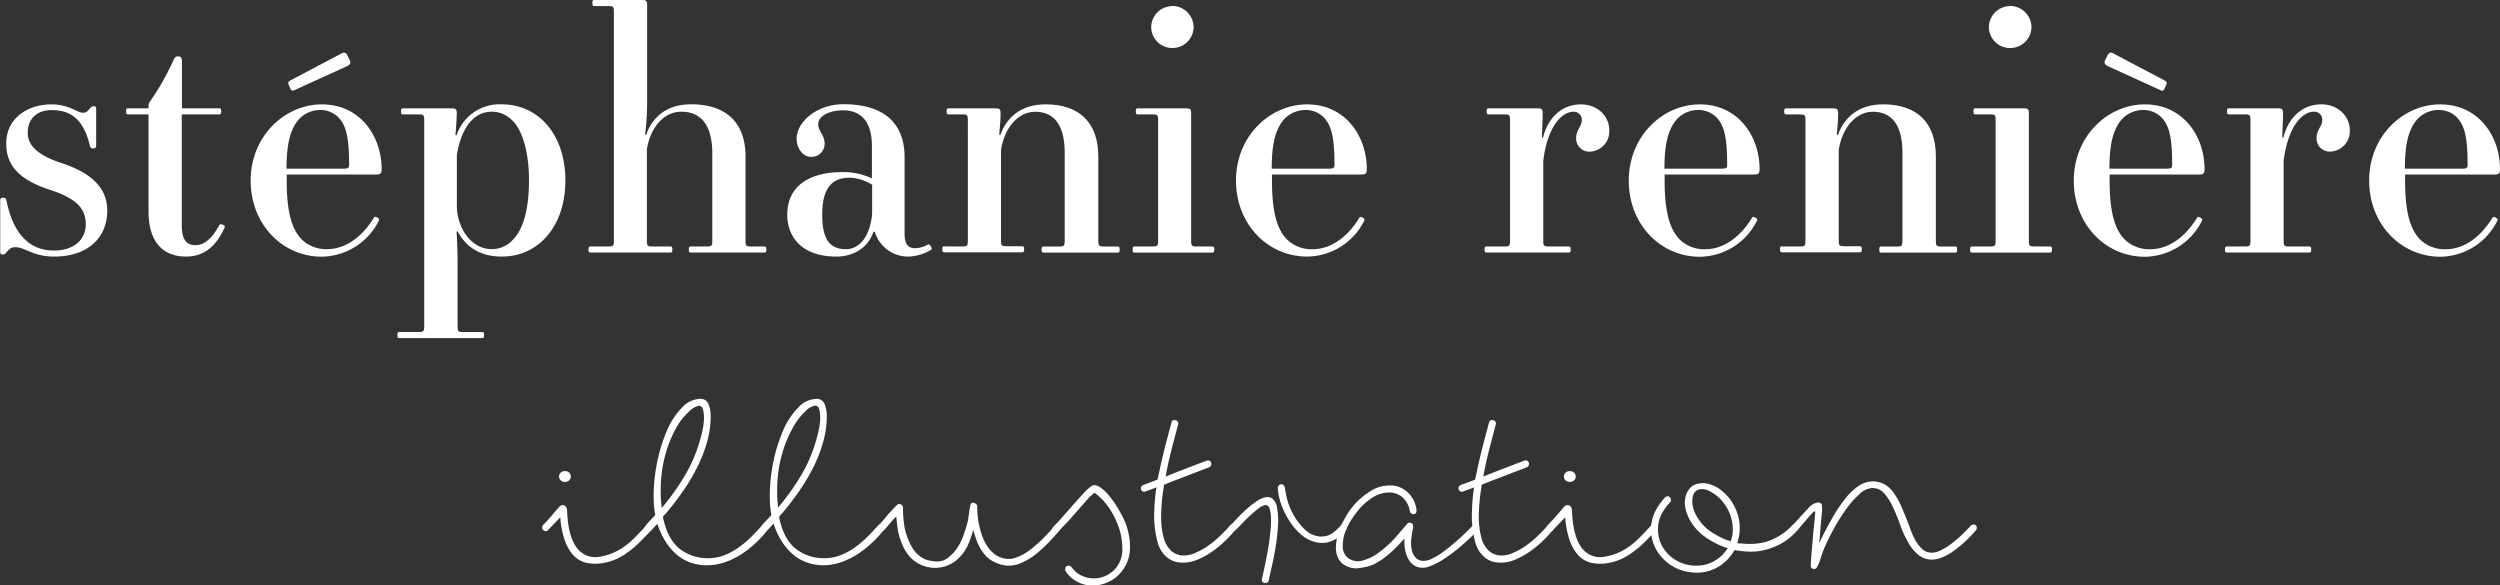
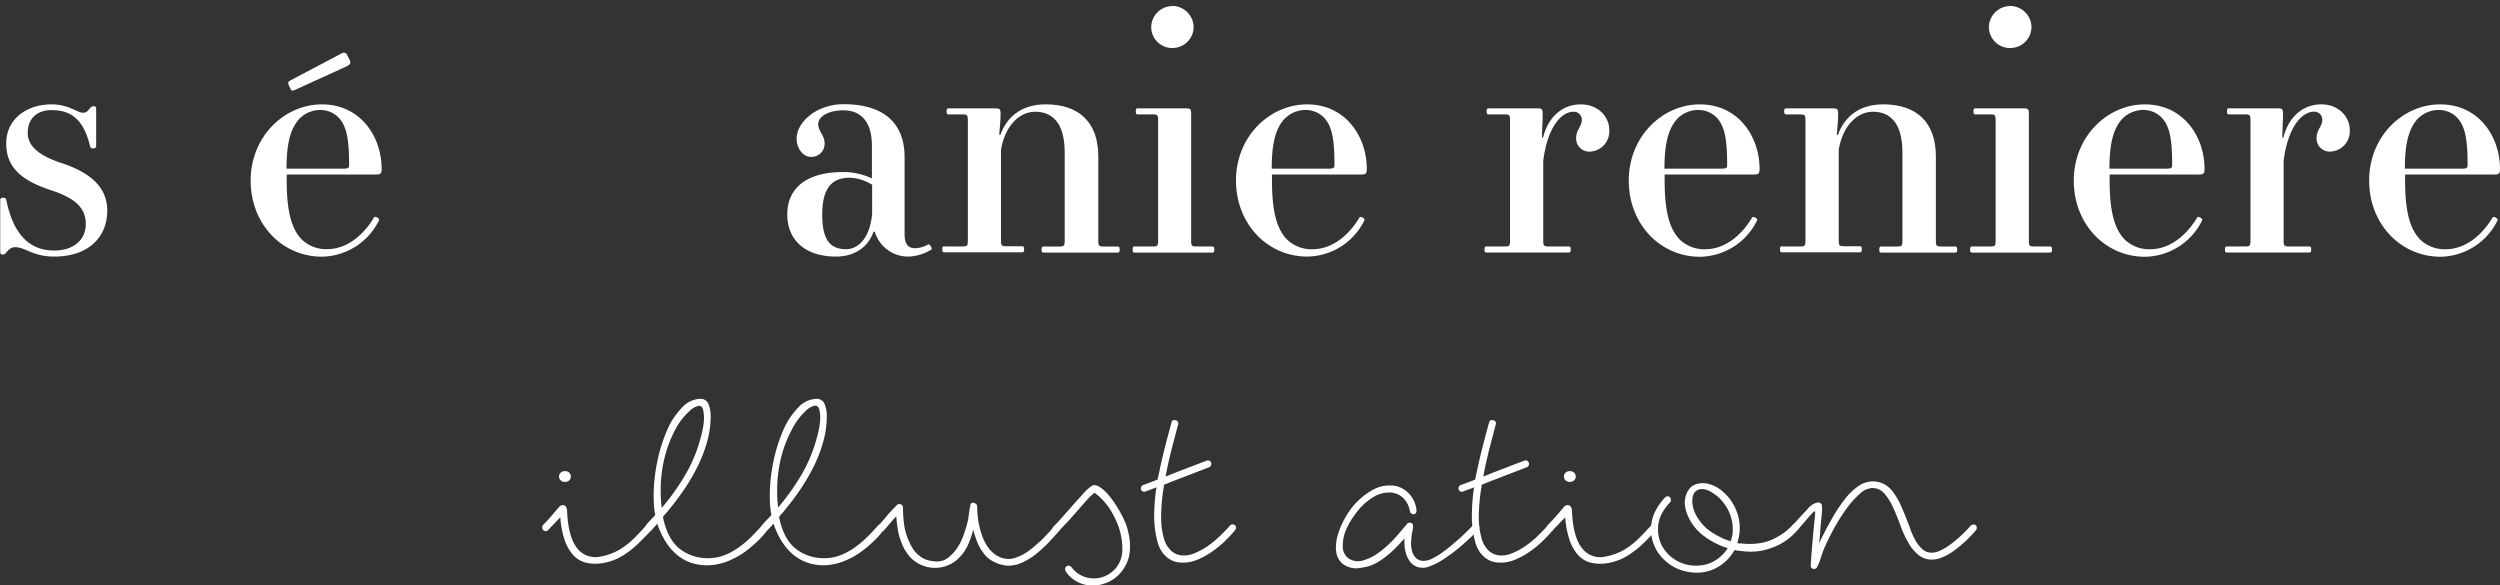
<svg xmlns="http://www.w3.org/2000/svg" viewBox="0 0 550.83 129">
  <rect x="0" y="0" width="550.83" height="129" fill="#333333" stroke="none" />
  <defs>
    <style>.cls-1{fill:#fff;}</style>
  </defs>
  <title>Fichier 2</title>
  <g id="Calque_2" data-name="Calque 2">
    <g id="Calque_1-2" data-name="Calque 1">
      <path class="cls-1" d="M11.3,23c4,0,5.62,1.84,7,1.84.74,0,1-.37,1.55-1a.94.94,0,0,1,.82-.44c.37,0,.52.22.52.59v8.27c0,.23-.29.44-.67.44a.61.61,0,0,1-.67-.44c-1.32-5.54-3.83-8-8.49-8-3.33,0-5.25,2-5.25,5,0,2.37,1.55,4.73,7.39,6.65,7.24,2.37,10.13,5.91,10.13,10.5,0,5.91-4.22,10.12-11.68,10.12-4.73,0-6.35-2.07-8.65-2.07-.73,0-1.25.37-1.92,1.18a.92.92,0,0,1-.81.45c-.37,0-.52-.23-.52-.59V44c0-.22.22-.44.67-.44s.59.22.66.44C2.81,51.21,6.21,55.2,11.9,55.2c4.36,0,7-2.36,7-5.84,0-3.32-2-5.61-7.69-7.46-6.8-2.22-9.83-5.25-9.83-10.27C1.33,26.16,6,23,11.3,23" />
-       <path class="cls-1" d="M28.22,23.87h4.51V23.2a1.26,1.26,0,0,1,.3-.81A55.63,55.63,0,0,0,38.2,13.3c.37-.73.52-.88,1-.88.59,0,.89.15.89,1.25v10.2h8.21c.29,0,.44.07.44.66s-.15.67-.44.67H40.05V49.66c0,3.25,1.1,4.36,3.1,4.36,1.7,0,3.55-1.34,5.17-4.43.23-.45,1.41.07,1.19.51-2,4.44-4.81,6.43-8.5,6.43-5.24,0-8.28-3.33-8.28-10V25.2H28.22c-.29,0-.44-.08-.44-.67s.15-.66.44-.66" />
      <path class="cls-1" d="M70.94,23c8.41,0,13.15,7,13.15,14.26,0,1-.3,1.19-1.19,1.19H63.17v1.32c0,7.17,1.19,10.87,3.4,13.08A7.8,7.8,0,0,0,72,54.9c4.8,0,8.35-3.55,10.42-7,.22-.37,1.26.22,1.11.59a14.23,14.23,0,0,1-12.64,8.06c-8.65,0-15.66-7.1-15.66-16.78S62.65,23,70.94,23m-4.81,3c-2.36,2.37-3,6.28-3,11.16H75.59c1,0,1.33-.08,1.33-.81,0-5.92-.59-8.72-2.44-10.57a5.64,5.64,0,0,0-4-1.55A6.49,6.49,0,0,0,66.13,26" />
-       <path class="cls-1" d="M88,73.15h4.21c1.11,0,1.26-.14,1.26-1.25V26.45c0-1.1-.15-1.25-1.26-1.25H88.74c-.3,0-.37-.08-.37-.66s.07-.67.37-.67H99.38c1.11,0,1.26.15,1.26,1.25,0,.37-.15,3.33-.3,4.59l.23.15a10,10,0,0,1,10-6.87c8,0,14,6.58,14,16.77s-6,16.77-14,16.77c-4.88,0-8-2.21-9.75-5.61l-.22.15c.07.89.22,4.44.22,7.31V71.91c0,1.11.14,1.25,1.25,1.25h4.14c.3,0,.45.08.45.67s-.15.66-.45.66H88c-.29,0-.44-.07-.44-.66s.15-.68.44-.68m25-46.48a6.27,6.27,0,0,0-4.66-2.06c-4,0-6.72,3.62-7.68,9.53V45.89c.36,5,3.47,9,7.68,9a6.17,6.17,0,0,0,4.66-2.06c1.85-1.85,3.55-5.62,3.55-13.09,0-6.86-1.7-11.23-3.55-13.08" />
-       <path class="cls-1" d="M130.11,54.31H134c1.11,0,1.26-.15,1.26-1.25V2.58c0-1.11-.15-1.25-1.26-1.25h-3.1c-.3,0-.37-.07-.37-.66s.08-.67.37-.67h10.42c1.11,0,1.26.15,1.26,1.26V23.13a61.46,61.46,0,0,1-.44,6.5l.22.15c1.18-3.55,4.13-6.8,9.9-6.8,7.84,0,12,4.14,12,11.45V53.06c0,1.1.15,1.25,1.26,1.25h2.88c.3,0,.44.07.44.67s-.14.66-.44.66H152.21c-.3,0-.44-.07-.44-.66s.14-.67.44-.67h3.47c1.1,0,1.26-.15,1.26-1.25V33.77c0-6.28-2.59-9.16-6.8-9.16-3.85,0-6.81,3.39-7.61,8.27V53.06c0,1.1.15,1.25,1.25,1.25h3.92c.29,0,.44.07.44.67s-.15.66-.44.66H130.11c-.29,0-.44-.07-.44-.66s.15-.67.44-.67" />
      <path class="cls-1" d="M185.68,37.91a14.85,14.85,0,0,1,6.43,1.4V32.14c0-5.61-2.66-7.83-6.28-7.83s-5.55,1.55-5.55,3c0,1.7,1.41,2.37,1.41,4.36a2.88,2.88,0,0,1-3,2.89c-1.77,0-3.17-1.85-3.17-4,0-3.61,4.35-7.6,10.34-7.6,9,0,13.45,4.28,13.45,11.67V51.58c0,2.36.89,3.11,2.36,3.11a6.11,6.11,0,0,0,2.81-.82c.37-.22,1,.89.74,1.11a10,10,0,0,1-5.47,1.55,7.66,7.66,0,0,1-7-5.47h-.3c-1.18,3.47-4.28,5.47-8.2,5.47-7.46,0-10.79-4.21-10.79-9.24,0-6,4.43-9.38,12.27-9.38m.66,17c3,0,5.32-2.88,5.77-7.76V40.71a9.78,9.78,0,0,0-5-1.55c-3.62,0-6,2-6,8.13,0,5.7,1.84,7.61,5.24,7.61" />
      <path class="cls-1" d="M208.06,54.31H212c1.1,0,1.25-.15,1.25-1.25V26.46c0-1.11-.15-1.26-1.25-1.26h-3c-.29,0-.44-.08-.44-.66s.15-.67.44-.67h10.2c1.11,0,1.26.15,1.26,1.26s-.15,3-.3,4.51l.23.14c1.25-3.54,4.2-6.79,10-6.79,7.46,0,11.6,4.06,11.6,11.45V53.06c0,1.11.15,1.26,1.26,1.26h3c.3,0,.45.07.45.66s-.15.67-.45.67H229.94c-.3,0-.45-.08-.45-.67s.15-.66.45-.66h3.4c1.1,0,1.25-.16,1.25-1.26V33.62c0-6.65-2.81-9-6.5-9S221.36,28,220.55,33v20c0,1.11.15,1.26,1.26,1.26h3.4c.3,0,.44.07.44.66s-.14.67-.44.67H208.06c-.29,0-.44-.08-.44-.67s.15-.66.44-.66" />
      <path class="cls-1" d="M250,54.31h3.92c1.1,0,1.25-.15,1.25-1.25V26.46c0-1.11-.15-1.26-1.25-1.26H250.7c-.3,0-.45-.08-.45-.66s.15-.67.45-.67h10.49c1.11,0,1.26.15,1.26,1.26V53.06c0,1.11.15,1.25,1.25,1.25h3.4c.3,0,.45.08.45.67s-.15.67-.45.67H250c-.29,0-.44-.08-.44-.67s.14-.67.44-.67m8.35-53A4.75,4.75,0,0,1,263,6a4.69,4.69,0,0,1-4.73,4.58A4.63,4.63,0,0,1,253.65,6a4.69,4.69,0,0,1,4.66-4.66" />
      <path class="cls-1" d="M288,23c8.42,0,13.15,7,13.15,14.26,0,1-.29,1.19-1.18,1.19H280.26v1.32c0,7.17,1.17,10.87,3.39,13.08a7.82,7.82,0,0,0,5.47,2.07c4.8,0,8.35-3.55,10.42-7,.22-.37,1.25.22,1.1.59A14.2,14.2,0,0,1,288,56.53c-8.64,0-15.67-7.1-15.67-16.78S279.74,23,288,23m-4.8,3c-2.37,2.37-3,6.28-3,11.16h12.5c1,0,1.33-.08,1.33-.81,0-5.92-.6-8.72-2.44-10.57a5.67,5.67,0,0,0-4-1.55A6.47,6.47,0,0,0,283.21,26" />
      <path class="cls-1" d="M327.54,54.31h3.91c1.12,0,1.26-.15,1.26-1.25V26.46c0-1.11-.14-1.26-1.26-1.26H328c-.3,0-.44-.08-.44-.66s.14-.67.44-.67h10.64c1.11,0,1.26.15,1.26,1.26v.37c0,.74-.15,3.62-.15,4.73l.22.15C341,26,344.09,23,348.3,23c3.84,0,6.28,2.73,6.28,5.69a4.48,4.48,0,0,1-4.21,4.72,2.9,2.9,0,0,1-3.1-2.88c0-2,1.25-2.66,1.25-4.06a1.74,1.74,0,0,0-1.85-1.85c-2.58,0-5.69,3.25-6.64,10.78V53.05c0,1.11.14,1.26,1.25,1.26h4.36c.29,0,.44.07.44.66s-.14.67-.44.67H327.53c-.29,0-.44-.08-.44-.67s.15-.66.45-.66" />
      <path class="cls-1" d="M374.53,23c8.43,0,13.16,7,13.16,14.26,0,1-.3,1.19-1.19,1.19H366.77v1.32c0,7.17,1.19,10.87,3.41,13.08a7.78,7.78,0,0,0,5.46,2.07c4.81,0,8.35-3.55,10.42-7,.22-.37,1.26.22,1.11.59a14.23,14.23,0,0,1-12.64,8.06c-8.64,0-15.66-7.1-15.66-16.78S366.25,23,374.53,23m-4.8,3c-2.36,2.37-3,6.28-3,11.16h12.49c1,0,1.33-.08,1.33-.81,0-5.92-.59-8.72-2.44-10.57a5.65,5.65,0,0,0-4-1.55A6.47,6.47,0,0,0,369.73,26" />
      <path class="cls-1" d="M392.63,54.31h3.92c1.11,0,1.25-.15,1.25-1.25V26.46c0-1.11-.14-1.26-1.25-1.26h-3c-.29,0-.44-.08-.44-.66s.14-.67.44-.67h10.19c1.12,0,1.26.15,1.26,1.26s-.14,3-.29,4.51l.22.14c1.26-3.54,4.21-6.79,10-6.79,7.46,0,11.6,4.06,11.6,11.45V53.06c0,1.11.15,1.26,1.26,1.26h3c.29,0,.44.07.44.66s-.14.67-.44.67H414.51c-.3,0-.45-.08-.45-.67s.15-.66.45-.66h3.4c1.11,0,1.26-.16,1.26-1.26V33.62c0-6.65-2.81-9-6.5-9S405.94,28,405.13,33v20c0,1.11.14,1.26,1.25,1.26h3.4c.29,0,.44.07.44.66s-.15.67-.44.67H392.64c-.3,0-.45-.08-.45-.67s.15-.66.44-.66" />
      <path class="cls-1" d="M434.52,54.31h3.92c1.11,0,1.26-.15,1.26-1.25V26.46c0-1.11-.15-1.26-1.26-1.26h-3.18c-.29,0-.44-.08-.44-.66s.14-.67.44-.67h10.5c1.11,0,1.26.15,1.26,1.26V53.06c0,1.11.14,1.25,1.25,1.25h3.4c.29,0,.45.08.45.67s-.15.67-.45.67H434.52c-.29,0-.44-.08-.44-.67s.15-.67.44-.67m8.36-53A4.74,4.74,0,0,1,447.6,6a4.68,4.68,0,0,1-4.72,4.58A4.63,4.63,0,0,1,438.22,6a4.69,4.69,0,0,1,4.66-4.66" />
      <path class="cls-1" d="M472.58,23c8.43,0,13.15,7,13.15,14.26,0,1-.29,1.19-1.18,1.19H464.82v1.32c0,7.17,1.19,10.87,3.4,13.08a7.82,7.82,0,0,0,5.47,2.07c4.8,0,8.35-3.55,10.42-7,.22-.37,1.25.22,1.11.59a14.23,14.23,0,0,1-12.64,8.06c-8.64,0-15.66-7.1-15.66-16.78S464.3,23,472.58,23m-4.8,3c-2.37,2.37-3,6.28-3,11.16h12.48c1,0,1.34-.08,1.34-.81,0-5.92-.59-8.72-2.44-10.57a5.65,5.65,0,0,0-4-1.55A6.47,6.47,0,0,0,467.78,26" />
      <path class="cls-1" d="M490.68,54.31h3.92c1.1,0,1.25-.15,1.25-1.25V26.46c0-1.11-.15-1.26-1.25-1.26h-3.48c-.29,0-.44-.08-.44-.66s.14-.67.44-.67h10.64c1.11,0,1.26.15,1.26,1.26v.37c0,.74-.15,3.62-.15,4.73l.23.15c1-4.36,4.14-7.39,8.35-7.39,3.84,0,6.28,2.73,6.28,5.69a4.48,4.48,0,0,1-4.22,4.72,2.9,2.9,0,0,1-3.1-2.88c0-2,1.26-2.66,1.26-4.06a1.75,1.75,0,0,0-1.85-1.85c-2.58,0-5.69,3.25-6.66,10.78V53.05c0,1.11.15,1.26,1.26,1.26h4.36c.3,0,.45.07.45.66s-.15.67-.45.67h-18.1c-.29,0-.44-.08-.44-.67s.14-.66.44-.66" />
      <path class="cls-1" d="M537.67,23c8.43,0,13.16,7,13.16,14.26,0,1-.3,1.19-1.18,1.19H529.92v1.32c0,7.17,1.18,10.87,3.39,13.08a7.82,7.82,0,0,0,5.47,2.07c4.8,0,8.35-3.55,10.42-7,.22-.37,1.25.22,1.11.59a14.23,14.23,0,0,1-12.64,8.06C529,56.53,522,49.43,522,39.75S529.39,23,537.67,23m-4.8,3c-2.36,2.37-3,6.28-3,11.16h12.49c1,0,1.33-.08,1.33-.81,0-5.92-.59-8.72-2.44-10.57a5.65,5.65,0,0,0-4-1.55A6.49,6.49,0,0,0,532.87,26" />
      <path class="cls-1" d="M64,19.55l-.41-.89c-.21-.47-.07-.68.41-.95l11.26-5.94a.8.8,0,0,1,1.16.21l.68,1.36c.27.55-.07.95-.62,1.23L64.94,19.83c-.61.27-.75.13-.95-.28" />
-       <path class="cls-1" d="M475.94,19.83l-11.53-5.26c-.55-.27-.89-.68-.62-1.23l.68-1.36a.79.79,0,0,1,1.16-.21l11.27,5.94c.47.27.61.47.4.95l-.4.89c-.21.41-.35.55-1,.28" />
      <path class="cls-1" d="M120.71,116.84a.67.67,0,0,1-.62.18.78.78,0,0,1-.47-.3,1,1,0,0,1-.15-.55.77.77,0,0,1,.26-.57q1-1,1.83-2c.57-.67,1.12-1.31,1.63-1.89a1,1,0,0,1,1.14-.36.89.89,0,0,1,.44.44,1.7,1.7,0,0,1,.18.81c.17,4.23,1.08,7.17,2.74,8.78a5.06,5.06,0,0,0,4.6,1.25,12.38,12.38,0,0,0,5.12-2.12,17.61,17.61,0,0,0,2.59-2.2c.79-.81,1.58-1.65,2.37-2.51a.72.72,0,0,1,.57-.31.82.82,0,0,1,.52.18.84.84,0,0,1,.26.52.81.81,0,0,1-.21.64c-.89.94-1.77,1.82-2.61,2.67a19.94,19.94,0,0,1-2.67,2.24,13.09,13.09,0,0,1-2.53,1.48,12.06,12.06,0,0,1-2.9.85,9.67,9.67,0,0,1-3.64-.08,5.58,5.58,0,0,1-3.13-2,10,10,0,0,1-1.65-3.1,20.13,20.13,0,0,1-.93-4.91ZM123.18,105a1.09,1.09,0,0,1,.37-.86,1.3,1.3,0,0,1,.92-.34,1.35,1.35,0,0,1,.94.34,1.15,1.15,0,0,1,.35.86,1.12,1.12,0,0,1-.35.84,1.33,1.33,0,0,1-.94.34,1.25,1.25,0,0,1-.92-.34,1.07,1.07,0,0,1-.37-.84" />
      <path class="cls-1" d="M143.3,116.94a.93.93,0,0,1-.57.21.61.61,0,0,1-.47-.24.79.79,0,0,1-.21-.54,1.3,1.3,0,0,1,.26-.59,5.57,5.57,0,0,1,.65-.8q.39-.42.78-.81a9.13,9.13,0,0,0,.64-.7,17.54,17.54,0,0,1-.29-2.14c-.05-.74-.07-1.47-.07-2.19a36.58,36.58,0,0,1,.75-7.17,34.7,34.7,0,0,1,2.09-6.89,16.53,16.53,0,0,1,3.34-5.2,5.7,5.7,0,0,1,4.05-2A1.83,1.83,0,0,1,156.09,89a7,7,0,0,1,.49,2.72,20.63,20.63,0,0,1-.77,5.58,31.34,31.34,0,0,1-2.1,5.46,42.38,42.38,0,0,1-3,5.14q-1.71,2.48-3.52,4.65a5.23,5.23,0,0,1-.56.67,5.27,5.27,0,0,0-.57.68c.66,3.24,1.88,5.55,3.67,7a10,10,0,0,0,6.31,2.09,9.9,9.9,0,0,0,3.46-.62,14.18,14.18,0,0,0,3.12-1.66,21,21,0,0,0,2.78-2.3c.85-.84,1.68-1.71,2.47-2.6a1,1,0,0,1,.68-.32c.45,0,.67.25.67.73a1.9,1.9,0,0,1-.47,1,15.16,15.16,0,0,1-1.13,1.32c-.45.47-.92.91-1.4,1.34s-.9.79-1.24,1.06a17.8,17.8,0,0,1-4.39,2.61,12.55,12.55,0,0,1-4.81,1,11.32,11.32,0,0,1-3.39-.51,9.91,9.91,0,0,1-3-1.61,12.14,12.14,0,0,1-2.56-2.82,17.64,17.64,0,0,1-2-4.2l-.72.79q-.37.41-.78.81m2.48-5.11a51.17,51.17,0,0,0,5.14-7.21,32.12,32.12,0,0,0,3.33-7.89,19.14,19.14,0,0,0,.54-2.2,12.37,12.37,0,0,0,.29-2.66,7.55,7.55,0,0,0-.2-1.68c-.14-.57-.45-.85-.93-.85a4,4,0,0,0-2.13,1.24A14.39,14.39,0,0,0,149,94.25a27.1,27.1,0,0,0-2.42,6,29.36,29.36,0,0,0-1,8.17c0,.59,0,1.16.05,1.7s.09,1.13.16,1.72" />
      <path class="cls-1" d="M168.89,116.94a1,1,0,0,1-.57.21.61.61,0,0,1-.47-.24.79.79,0,0,1-.21-.54,1.3,1.3,0,0,1,.26-.59,6.35,6.35,0,0,1,.65-.8q.39-.42.78-.81c.25-.26.47-.49.64-.7a17.54,17.54,0,0,1-.29-2.14c-.05-.74-.07-1.47-.07-2.19a37.32,37.32,0,0,1,.74-7.17,35.38,35.38,0,0,1,2.1-6.89,16.53,16.53,0,0,1,3.34-5.2,5.7,5.7,0,0,1,4.05-2A1.84,1.84,0,0,1,181.68,89a7,7,0,0,1,.49,2.72,20.64,20.64,0,0,1-.78,5.58,30.52,30.52,0,0,1-2.09,5.46,43.72,43.72,0,0,1-3,5.14q-1.71,2.48-3.52,4.65a4.58,4.58,0,0,1-.57.67,6.13,6.13,0,0,0-.56.68c.65,3.24,1.87,5.55,3.66,7a10.05,10.05,0,0,0,6.32,2.09,9.86,9.86,0,0,0,3.46-.62,14.18,14.18,0,0,0,3.12-1.66,20.25,20.25,0,0,0,2.77-2.3c.86-.84,1.68-1.71,2.48-2.6a.93.93,0,0,1,.67-.32c.45,0,.67.25.67.73a1.87,1.87,0,0,1-.46,1,13.81,13.81,0,0,1-1.14,1.32c-.45.47-.91.91-1.39,1.34s-.9.79-1.25,1.06a17.62,17.62,0,0,1-4.39,2.61,12.46,12.46,0,0,1-4.8,1A11.32,11.32,0,0,1,178,124a9.79,9.79,0,0,1-3-1.61,12.14,12.14,0,0,1-2.56-2.82,17.26,17.26,0,0,1-2-4.2l-.72.79q-.37.41-.78.81m2.47-5.11a51.25,51.25,0,0,0,5.15-7.21,32.12,32.12,0,0,0,3.33-7.89,21.5,21.5,0,0,0,.54-2.2,12.37,12.37,0,0,0,.29-2.66,7,7,0,0,0-.21-1.68c-.13-.57-.45-.85-.93-.85a4,4,0,0,0-2.12,1.24,14.39,14.39,0,0,0-2.79,3.67,27.58,27.58,0,0,0-2.43,6,29.38,29.38,0,0,0-1,8.17c0,.59,0,1.16.05,1.7s.09,1.13.15,1.72" />
      <path class="cls-1" d="M194.63,116.89a.71.71,0,0,1-1,0,.81.81,0,0,1-.13-1c.7-.8,1.37-1.57,2-2.33s1.34-1.5,2.07-2.22a.77.77,0,0,1,.88-.23.83.83,0,0,1,.51.8,26.07,26.07,0,0,0,.24,3.59,12.8,12.8,0,0,0,.9,3.34,13.77,13.77,0,0,0,1,2,6.3,6.3,0,0,0,1.63,1.73,4.8,4.8,0,0,0,1.88.9,8,8,0,0,0,1.84.24,3.86,3.86,0,0,0,2.38-.78,8.82,8.82,0,0,0,1.8-1.81,11.57,11.57,0,0,0,1.66-3.18,31.46,31.46,0,0,0,1-3.33c.08-.48.15-1,.23-1.66s.18-1.16.29-1.65a.55.55,0,0,1,.31-.49.61.61,0,0,1,.51,0,1.11,1.11,0,0,1,.47.27.78.78,0,0,1,.21.58,20.22,20.22,0,0,0,.13,2.24,17.77,17.77,0,0,0,.44,2.45,16.21,16.21,0,0,0,.8,2.41,9,9,0,0,0,1.22,2.09,6.42,6.42,0,0,0,1.7,1.55,5.08,5.08,0,0,0,2.22.73,4.3,4.3,0,0,0,1.92-.24,10.4,10.4,0,0,0,2-.91,15.41,15.41,0,0,0,1.81-1.29c.58-.48,1.16-1,1.71-1.5s1.2-1.22,1.76-1.8,1-1.13,1.39-1.61a.86.86,0,0,1,.6-.31.68.68,0,0,1,.49.21.8.8,0,0,1,.23.51.83.83,0,0,1-.23.62c-.76.9-1.6,1.82-2.51,2.77a28.07,28.07,0,0,1-2.87,2.61,15.08,15.08,0,0,1-3.07,1.83,6.92,6.92,0,0,1-3.24.6,7.68,7.68,0,0,1-2.79-.83,6,6,0,0,1-2.27-1.86,10.25,10.25,0,0,1-1.22-2,14.31,14.31,0,0,1-.69-1.86c-.08-.21-.14-.42-.21-.65s-.14-.45-.21-.69a20.46,20.46,0,0,1-1.14,3.33,9.63,9.63,0,0,1-2,2.87,7.14,7.14,0,0,1-2.69,1.73,7.44,7.44,0,0,1-3.05.44,7.72,7.72,0,0,1-2.84-.75,7.24,7.24,0,0,1-2.38-1.84,10.73,10.73,0,0,1-1.81-3.26,12.65,12.65,0,0,1-.72-2.73c-.14-.94-.24-1.85-.31-2.75-.48.52-.95,1-1.42,1.57s-.95,1.11-1.43,1.66" />
      <path class="cls-1" d="M233.14,117.15a.73.73,0,0,1-1,0,.81.81,0,0,1-.13-1c.59-.59,1.21-1.25,1.87-2s1.32-1.48,2-2.27q1.4-1.6,2.64-2.94a11,11,0,0,1,1.86-1.76,1.18,1.18,0,0,1,1-.26,2.65,2.65,0,0,1,1.11.52,8.9,8.9,0,0,1,1.86,1.75,20.93,20.93,0,0,1,1.32,1.78c.39.61.68,1.06.85,1.37a21.93,21.93,0,0,1,1.35,2.64,13,13,0,0,1,.82,2.74,12.12,12.12,0,0,1,.23,3.82,8,8,0,0,1-1.16,3.47,8.07,8.07,0,0,1-3.1,3,8.46,8.46,0,0,1-3.46,1,7.22,7.22,0,0,1-3.42-.62,7.72,7.72,0,0,1-1.63-1,6.61,6.61,0,0,1-1.32-1.5.94.94,0,0,1-.13-.67.77.77,0,0,1,.32-.47.7.7,0,0,1,.54-.1,1,1,0,0,1,.56.36,6.24,6.24,0,0,0,1.37,1.35,5.93,5.93,0,0,0,1.58.77,6.31,6.31,0,0,0,6.93-2.14,6.38,6.38,0,0,0,1.29-3.7,15.28,15.28,0,0,0-.67-4.75,19.11,19.11,0,0,0-1.5-3.42,14.8,14.8,0,0,0-2-2.79,13.08,13.08,0,0,0-1.94-1.75,11.27,11.27,0,0,0-1.17,1c-.32.34-.69.76-1.11,1.24L236.1,114q-1.41,1.62-3,3.12" />
      <path class="cls-1" d="M258.11,93.06a.63.63,0,0,1,.36-.47,1,1,0,0,1,.54,0,.68.68,0,0,1,.46.28.64.64,0,0,1,.14.54c-.35,1.31-.72,2.72-1.12,4.24s-.78,3.1-1.16,4.75c-.17.86-.35,1.72-.52,2.59l2.13-.84c2.31-.89,4.65-1.79,7-2.68.49-.07.78.09.91.46a.83.83,0,0,1-.39,1l-7,2.69c-1,.38-2,.78-3,1.19a3.07,3.07,0,0,1-.06.57,41.4,41.4,0,0,0-.52,4.86,23.64,23.64,0,0,0,0,3.15,14.38,14.38,0,0,0,.47,2.85,6,6,0,0,0,1.73,3.15,4.09,4.09,0,0,0,2.56,1,5.8,5.8,0,0,0,2.48-.47,15.14,15.14,0,0,0,2.58-1.34,22.45,22.45,0,0,0,2.93-2.32c.91-.87,1.68-1.66,2.3-2.38a.77.77,0,0,1,1.08-.21c.38.25.44.61.16,1.09a26,26,0,0,1-2.46,2.63,21.78,21.78,0,0,1-2.92,2.33,16.41,16.41,0,0,1-3.1,1.65,8,8,0,0,1-4.14.52,5,5,0,0,1-2.68-1.32,6.39,6.39,0,0,1-1.71-2.76,22,22,0,0,1-.83-7.29,37.2,37.2,0,0,1,.47-5.07v-.06l-2.38.88a.86.86,0,0,1-.68,0,.75.75,0,0,1-.33-.42.82.82,0,0,1,.49-1c1.07-.38,2.12-.77,3.15-1.19.25-1.14.49-2.25.73-3.36.38-1.69.77-3.31,1.18-4.88s.8-3,1.15-4.3" />
-       <path class="cls-1" d="M272.17,116.79a1.2,1.2,0,0,1-.72.42A.59.59,0,0,1,271,117a.9.9,0,0,1-.21-.52.77.77,0,0,1,.18-.57c.55-.59,1.16-1.23,1.84-1.94s1.36-1.38,2.09-2a17.1,17.1,0,0,1,2.12-1.62,4.94,4.94,0,0,1,1.93-.81,1.86,1.86,0,0,1,1.55.45,3.55,3.55,0,0,1,.91,2.11,15.23,15.23,0,0,1,.17,3.75c-.08,1.36-.22,2.74-.44,4.14s-.46,2.77-.77,4.14-.59,2.61-.83,3.75a.73.73,0,0,1-.36.49.86.86,0,0,1-.55.07.77.77,0,0,1-.48-.28.58.58,0,0,1-.1-.59c.34-1.56.65-3,.93-4.37s.52-2.75.72-4.17c.1-1,.19-1.79.26-2.47a18.42,18.42,0,0,0,.08-2.28,8.29,8.29,0,0,0-.28-2.14c-.17-.61-.52-.89-1-.86a3.65,3.65,0,0,0-1.48.76c-.56.43-1.16.92-1.78,1.49s-1.21,1.16-1.78,1.77l-1.48,1.51m9.3-9.2a.9.9,0,0,1,.22-.65.77.77,0,0,1,.48-.26.75.75,0,0,1,.54.18.86.86,0,0,1,.32.58c.09.64.21,1.29.35,1.93a14.65,14.65,0,0,0,.57,1.94,14.43,14.43,0,0,0,1.45,2.89,16.68,16.68,0,0,0,2.12,2.54,5.51,5.51,0,0,0,3.1,1.45,5,5,0,0,0,1.45-.1,4.48,4.48,0,0,0,1.45-.63,10.88,10.88,0,0,0,1.91-1.81.65.65,0,0,1,.57-.28.77.77,0,0,1,.52.24.66.66,0,0,1,.18.56,1.4,1.4,0,0,1-.39.78,16.43,16.43,0,0,1-1.21,1.19,5.24,5.24,0,0,1-1.06.72,5.7,5.7,0,0,1-3.31.73,7.54,7.54,0,0,1-4.39-2.07,13.86,13.86,0,0,1-2.15-2.51,18.64,18.64,0,0,1-1.62-3,13.65,13.65,0,0,1-1.1-4.45" />
      <path class="cls-1" d="M312.07,112.29a.87.87,0,0,1-.09.73.76.76,0,0,1-.47.28.91.91,0,0,1-.54-.16.77.77,0,0,1-.34-.59,5.24,5.24,0,0,0-1.55-2.92,4.53,4.53,0,0,0-2.79-1.12,6.69,6.69,0,0,0-3.82,1.09,13.25,13.25,0,0,0-3.78,3.57,16.82,16.82,0,0,0-2,3.3,8.91,8.91,0,0,0-.83,3.72,3.2,3.2,0,0,0,1.35,2.9,3.76,3.76,0,0,0,3.2.36,10.06,10.06,0,0,0,2.79-1.29,19.28,19.28,0,0,0,2.53-2,24.18,24.18,0,0,0,2.23-2.3c.69-.8,1.34-1.59,2-2.35a.77.77,0,0,1,.9-.31c.36.11.53.39.49.88s-.14.84-.23,1.4-.15,1.07-.19,1.54a6.8,6.8,0,0,0,.16,2.25,3.43,3.43,0,0,0,.83,1.61,2.34,2.34,0,0,0,1.47.69,4.1,4.1,0,0,0,2.2-.52,15.87,15.87,0,0,0,2.71-1.7c1-.73,1.87-1.49,2.77-2.27.69-.59,1.32-1.17,1.91-1.76l1.6-1.6a.88.88,0,0,1,.62-.31.63.63,0,0,1,.49.2,1.09,1.09,0,0,1,.24.52.77.77,0,0,1-.21.62c-.59.59-1.23,1.22-1.94,1.89s-1.45,1.33-2.24,2a38.26,38.26,0,0,1-3.21,2.4,15.69,15.69,0,0,1-3.31,1.73,4,4,0,0,1-2.51.21,3.53,3.53,0,0,1-1.75-1.14,5.38,5.38,0,0,1-1-2,8.8,8.8,0,0,1-.33-2.37v-.83c-.58.68-1.22,1.38-1.91,2.06a25.5,25.5,0,0,1-2.15,1.92,16.47,16.47,0,0,1-2.27,1.5,8.06,8.06,0,0,1-2.3.82c-.56.11-1,.18-1.34.23a3.78,3.78,0,0,1-1.25,0,4.74,4.74,0,0,1-2.24-.85,3.85,3.85,0,0,1-1.24-1.58,5.22,5.22,0,0,1-.39-2,10.89,10.89,0,0,1,.26-2.3,17.08,17.08,0,0,1,1.65-4.11,17.55,17.55,0,0,1,2.23-3.23,16.35,16.35,0,0,1,3.67-3,7.71,7.71,0,0,1,4.13-1.14,5.31,5.31,0,0,1,2.46.54,6.45,6.45,0,0,1,1.78,1.34,6.55,6.55,0,0,1,1.12,1.73,8,8,0,0,1,.46,1.73" />
      <path class="cls-1" d="M328.1,93.06a.65.65,0,0,1,.36-.47,1,1,0,0,1,.55,0,.71.71,0,0,1,.46.28.63.63,0,0,1,.12.54c-.34,1.31-.71,2.72-1.11,4.24s-.78,3.1-1.16,4.75l-.51,2.59,2.12-.84c2.3-.89,4.65-1.79,7-2.68a.73.73,0,0,1,.91.46.83.83,0,0,1-.39,1l-7,2.69c-1,.38-2,.78-3,1.19a4.13,4.13,0,0,1-.05.57,39.37,39.37,0,0,0-.52,4.86,23.64,23.64,0,0,0,0,3.15,15.14,15.14,0,0,0,.47,2.85,6,6,0,0,0,1.72,3.15,4.16,4.16,0,0,0,2.57,1,5.73,5.73,0,0,0,2.47-.47,14.86,14.86,0,0,0,2.59-1.34,23.14,23.14,0,0,0,2.93-2.32c.9-.87,1.67-1.66,2.29-2.38a.78.78,0,0,1,1.09-.21c.38.25.43.61.15,1.09a27,27,0,0,1-2.45,2.63,23.12,23.12,0,0,1-2.92,2.33,16.73,16.73,0,0,1-3.1,1.65,8,8,0,0,1-4.14.52,5,5,0,0,1-2.69-1.32,6.49,6.49,0,0,1-1.71-2.76,22,22,0,0,1-.82-7.29,35.64,35.64,0,0,1,.46-5.07v-.06l-2.38.88a.83.83,0,0,1-.67,0,.77.77,0,0,1-.34-.42.84.84,0,0,1,0-.54.78.78,0,0,1,.46-.45c1.07-.38,2.12-.77,3.16-1.19.24-1.14.48-2.25.72-3.36.38-1.69.78-3.31,1.19-4.88s.79-3,1.14-4.3" />
      <path class="cls-1" d="M342.11,116.84a.67.67,0,0,1-.62.18.7.7,0,0,1-.46-.3,1,1,0,0,1-.16-.55.81.81,0,0,1,.26-.57c.65-.69,1.27-1.37,1.83-2s1.12-1.31,1.63-1.89a1,1,0,0,1,1.14-.36.89.89,0,0,1,.44.44,1.7,1.7,0,0,1,.19.81c.16,4.23,1.08,7.17,2.74,8.78a5,5,0,0,0,4.59,1.25,12.27,12.27,0,0,0,5.12-2.12,17.61,17.61,0,0,0,2.59-2.2c.79-.81,1.58-1.65,2.37-2.51a.75.75,0,0,1,.57-.31.8.8,0,0,1,.52.18.79.79,0,0,1,.26.52.76.76,0,0,1-.2.64c-.9.94-1.77,1.82-2.61,2.67a19.94,19.94,0,0,1-2.67,2.24,13.71,13.71,0,0,1-2.53,1.48,12.39,12.39,0,0,1-2.89.85,9.72,9.72,0,0,1-3.65-.08,5.56,5.56,0,0,1-3.12-2,9.81,9.81,0,0,1-1.66-3.1,20.62,20.62,0,0,1-.93-4.91ZM344.59,105a1.12,1.12,0,0,1,.36-.86,1.33,1.33,0,0,1,.93-.34,1.37,1.37,0,0,1,.94.34,1.12,1.12,0,0,1,.36.86,1.09,1.09,0,0,1-.36.84,1.33,1.33,0,0,1-.94.34,1.29,1.29,0,0,1-.93-.34,1.09,1.09,0,0,1-.36-.84" />
      <path class="cls-1" d="M395.1,115.65a.51.51,0,0,1,.51-.21.77.77,0,0,1,.67.81,1,1,0,0,1-.36.69,13.06,13.06,0,0,1-5.43,3.72,13.6,13.6,0,0,1-3.12.79,14.35,14.35,0,0,1-3.34,0l-.92-.11c-.32,0-.63-.09-.94-.15a10.49,10.49,0,0,1-1.65,2.19,9.84,9.84,0,0,1-2.33,1.74,9.32,9.32,0,0,1-2.45.87,8.92,8.92,0,0,1-2.51.16,10.2,10.2,0,0,1-4.81-1.45,10.32,10.32,0,0,1-3.33-3.31,9.11,9.11,0,0,1-.5-8.5,13.25,13.25,0,0,1,2.23-3.23.86.86,0,0,1,.62-.31.65.65,0,0,1,.49.2,1.12,1.12,0,0,1,.23.53.75.75,0,0,1-.2.61,10.9,10.9,0,0,0-1.92,2.69,7.23,7.23,0,0,0-.72,3.26,7.48,7.48,0,0,0,.87,3.62,8.23,8.23,0,0,0,2.28,2.64,8.39,8.39,0,0,0,2.87,1.42,8.74,8.74,0,0,0,3.17.28,7.57,7.57,0,0,0,2.59-.67,8.58,8.58,0,0,0,2.33-1.6c.24-.25.46-.49.67-.75s.4-.52.57-.8a17.43,17.43,0,0,1-2.69-1.09,18.72,18.72,0,0,1-2.85-1.81,10.4,10.4,0,0,1-1.75-1.76,10.11,10.11,0,0,1-1.45-2.38,8.36,8.36,0,0,1-.64-2.12,5,5,0,0,1,.07-2.07,4.21,4.21,0,0,1,.86-1.83,3,3,0,0,1,1.37-1,5,5,0,0,1,3.2,0,7.32,7.32,0,0,1,2.69,1.51,10.3,10.3,0,0,1,2.94,3.92,10.15,10.15,0,0,1,.73,6.06c-.07.27-.13.52-.18.74s-.11.46-.18.7a2.7,2.7,0,0,0,.39.08,2.59,2.59,0,0,0,.44,0,15.13,15.13,0,0,0,2.53.1,13.71,13.71,0,0,0,2.64-.36,12.29,12.29,0,0,0,3.23-1.4,13.63,13.63,0,0,0,3.08-2.54m-18,1.71a19.81,19.81,0,0,0,2.07,1.18,11.58,11.58,0,0,0,2.17.83c.07-.21.13-.42.18-.64a6.66,6.66,0,0,1,.19-.7,9.37,9.37,0,0,0-.24-3.67,9.62,9.62,0,0,0-1.68-3.41,8.39,8.39,0,0,0-1.34-1.43,10.12,10.12,0,0,0-1.71-1.16,3.69,3.69,0,0,0-2.12-.46,2,2,0,0,0-1.6,1.4,5.34,5.34,0,0,0-.08,2.15,6.59,6.59,0,0,0,.75,2.14,10.58,10.58,0,0,0,1.52,2.17,10.17,10.17,0,0,0,1.89,1.6" />
      <path class="cls-1" d="M396.28,116.53a1.13,1.13,0,0,1-.77.42.65.65,0,0,1-.73-.73.86.86,0,0,1,.21-.51c1.41-1.55,2.53-2.76,3.34-3.63a3.79,3.79,0,0,1,2.24-1.39c.52.07.81.28.85.65a8.08,8.08,0,0,1,0,1.63c-.21,2.2-.34,3.66-.39,4.39s-.12,1.49-.23,2.33q1.5-3.1,2.95-5.61a31,31,0,0,1,2.87-4.27,13.32,13.32,0,0,1,2.89-2.74,5.73,5.73,0,0,1,3-1,5.64,5.64,0,0,1,2.56.56,6.3,6.3,0,0,1,2.05,1.79,15.62,15.62,0,0,1,1.78,3.13q.85,1.91,1.89,4.65a14.72,14.72,0,0,0,1.37,3.08,7.17,7.17,0,0,0,1.32,1.65,3,3,0,0,0,1.18.7,4.14,4.14,0,0,0,1,.15,4.5,4.5,0,0,0,1.81-.46,12.83,12.83,0,0,0,2.17-1.29,28.5,28.5,0,0,0,2.33-1.91,29.76,29.76,0,0,0,2.22-2.28.87.87,0,0,1,.62-.26.64.64,0,0,1,.73.72.78.78,0,0,1-.21.58A31,31,0,0,1,433,119.3a25.58,25.58,0,0,1-2.53,2.07,12.08,12.08,0,0,1-2.51,1.42,6.22,6.22,0,0,1-2.38.51,4.59,4.59,0,0,1-2.71-.9,9.16,9.16,0,0,1-2.45-2.92,23.21,23.21,0,0,1-1.69-3.67c-.5-1.37-1-2.68-1.58-3.91a13,13,0,0,0-1.91-3.1,3.46,3.46,0,0,0-2.74-1.27,4.33,4.33,0,0,0-2.76,1.3,19.63,19.63,0,0,0-2.92,3.28,40,40,0,0,0-2.77,4.4,48.56,48.56,0,0,0-2.25,4.62c-.17.42-.33.88-.49,1.37s-.31,1-.46,1.37a6.24,6.24,0,0,1-.49,1.06.74.74,0,0,1-.62.44.84.84,0,0,1-.54-.18.64.64,0,0,1-.24-.55c.1-1.82.21-3.28.31-4.36s.18-2,.23-2.58.12-1.26.18-1.87.16-1.51.26-2.71c0-.31,0-.47-.1-.47s-.28.14-.54.41l-.91,1-1.08,1.27c-.38.45-.73.84-1,1.19" />
    </g>
  </g>
</svg>